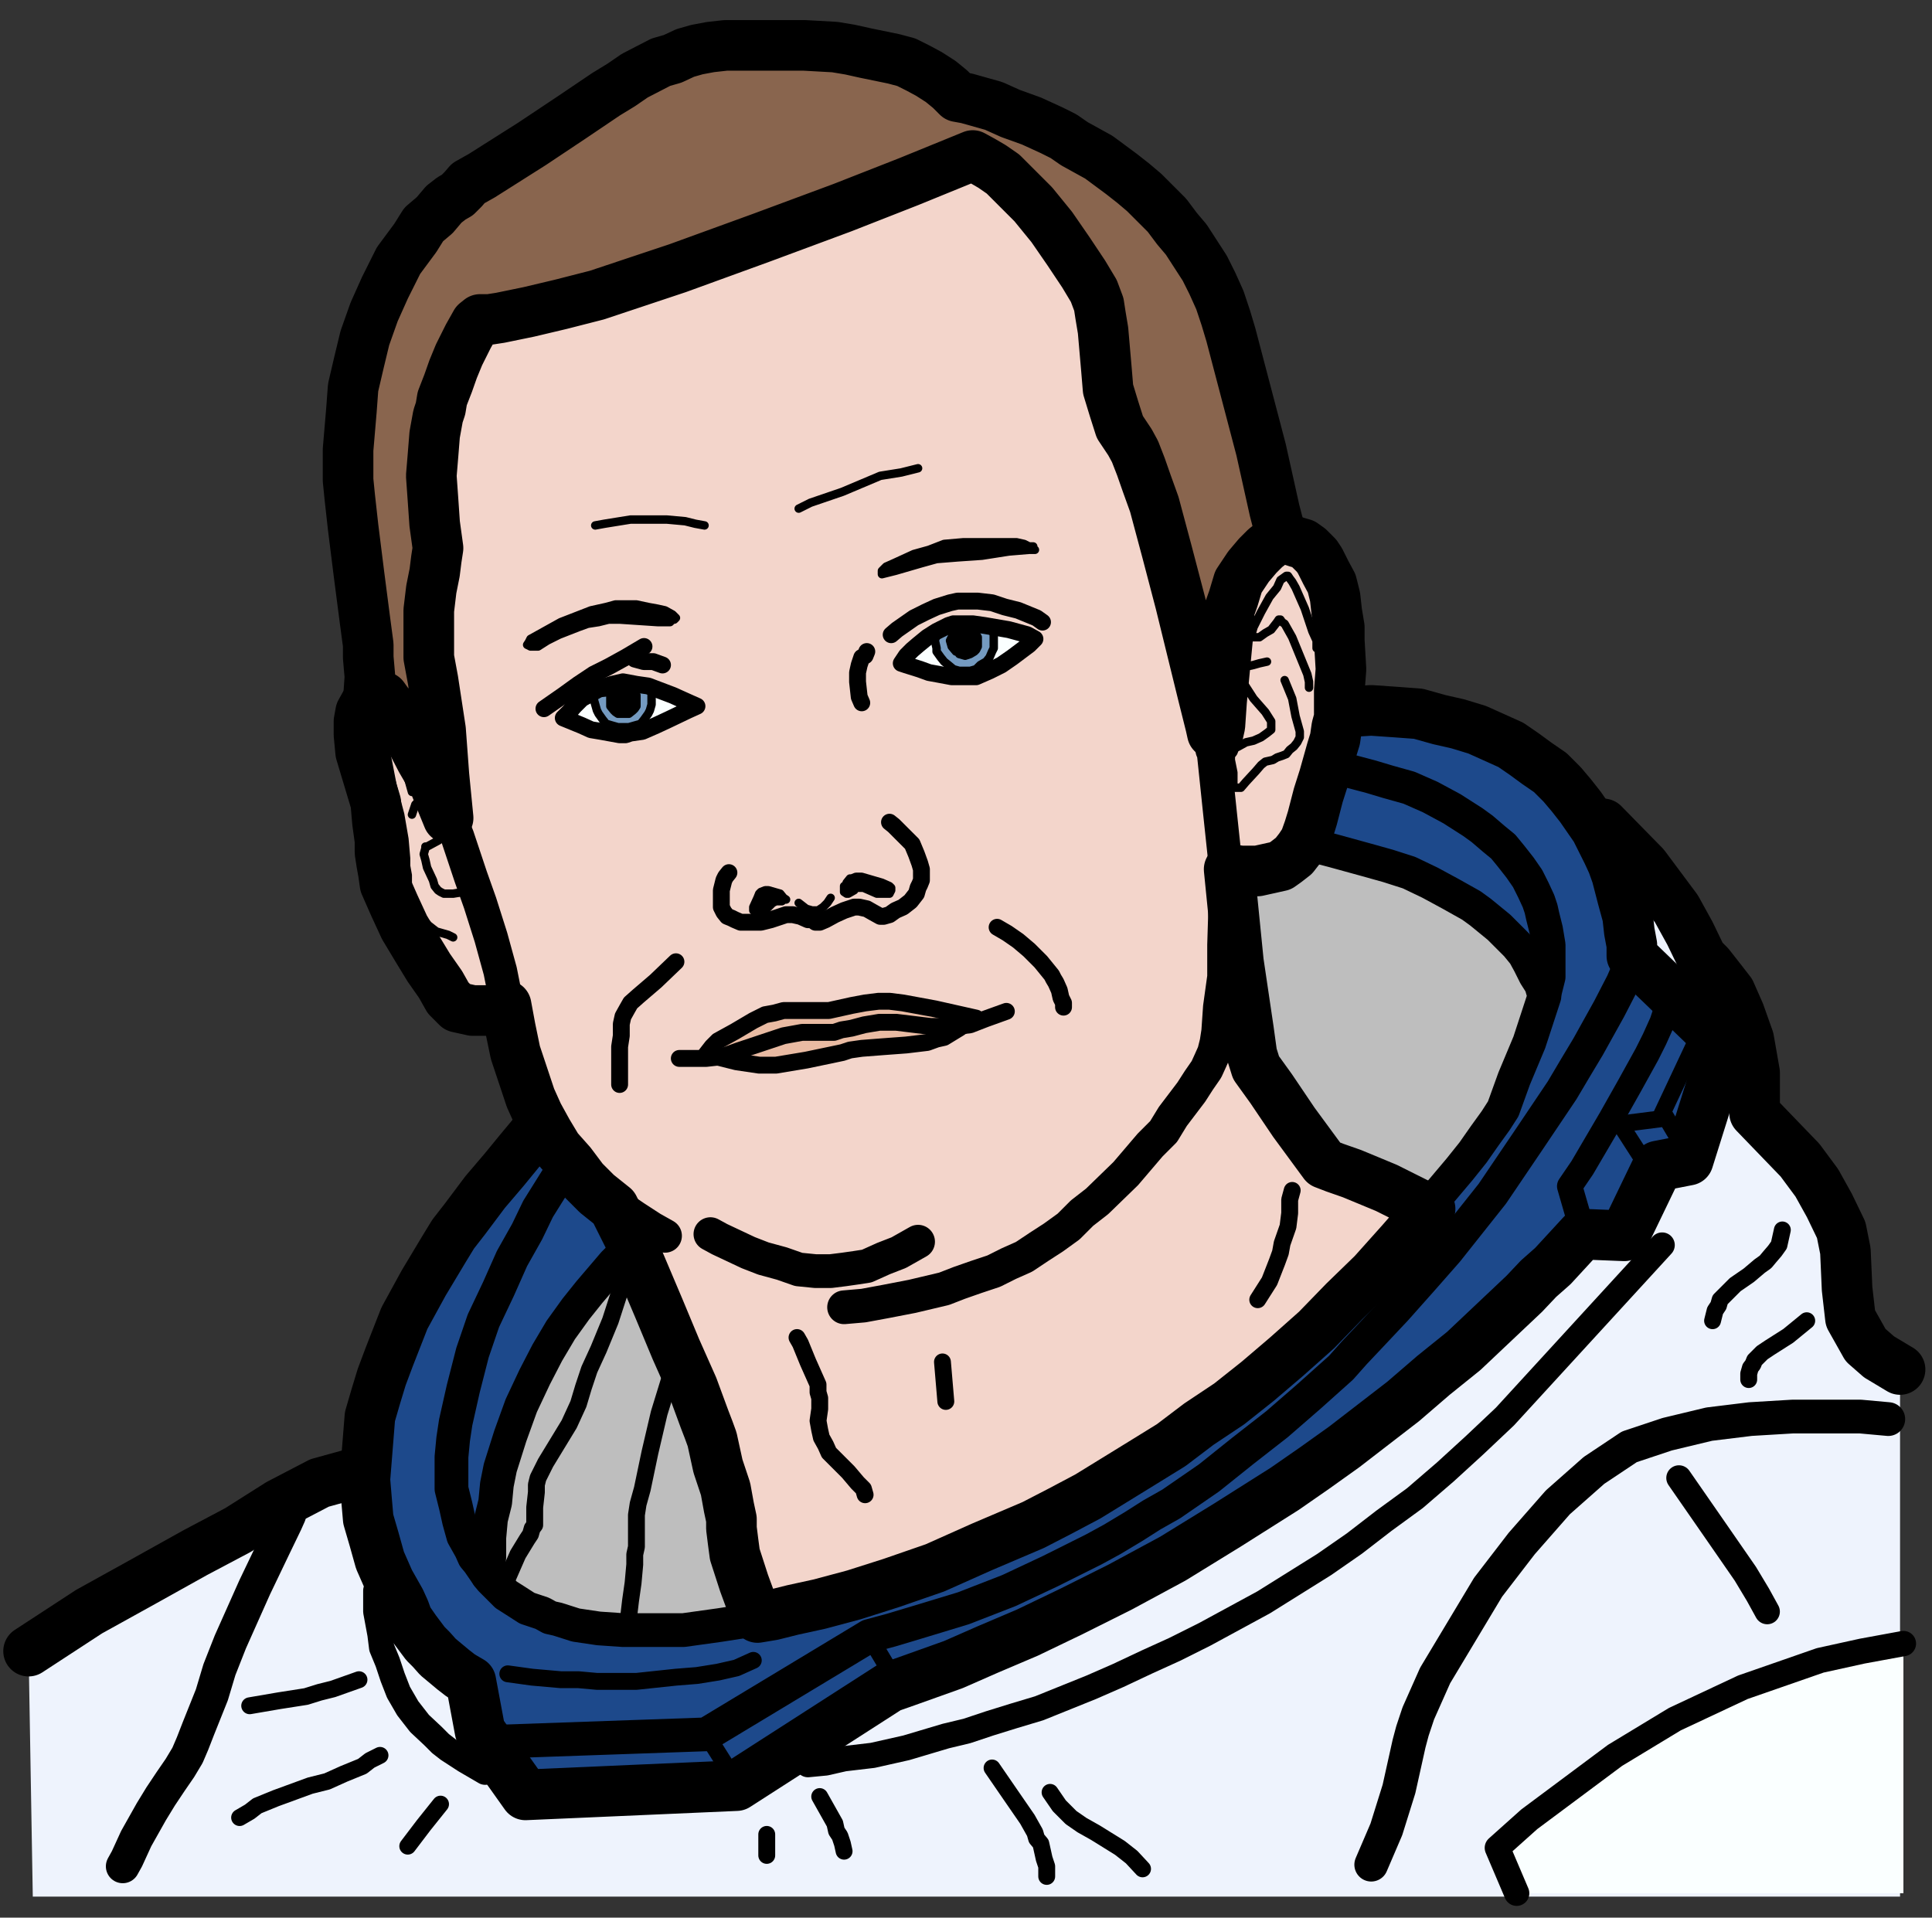
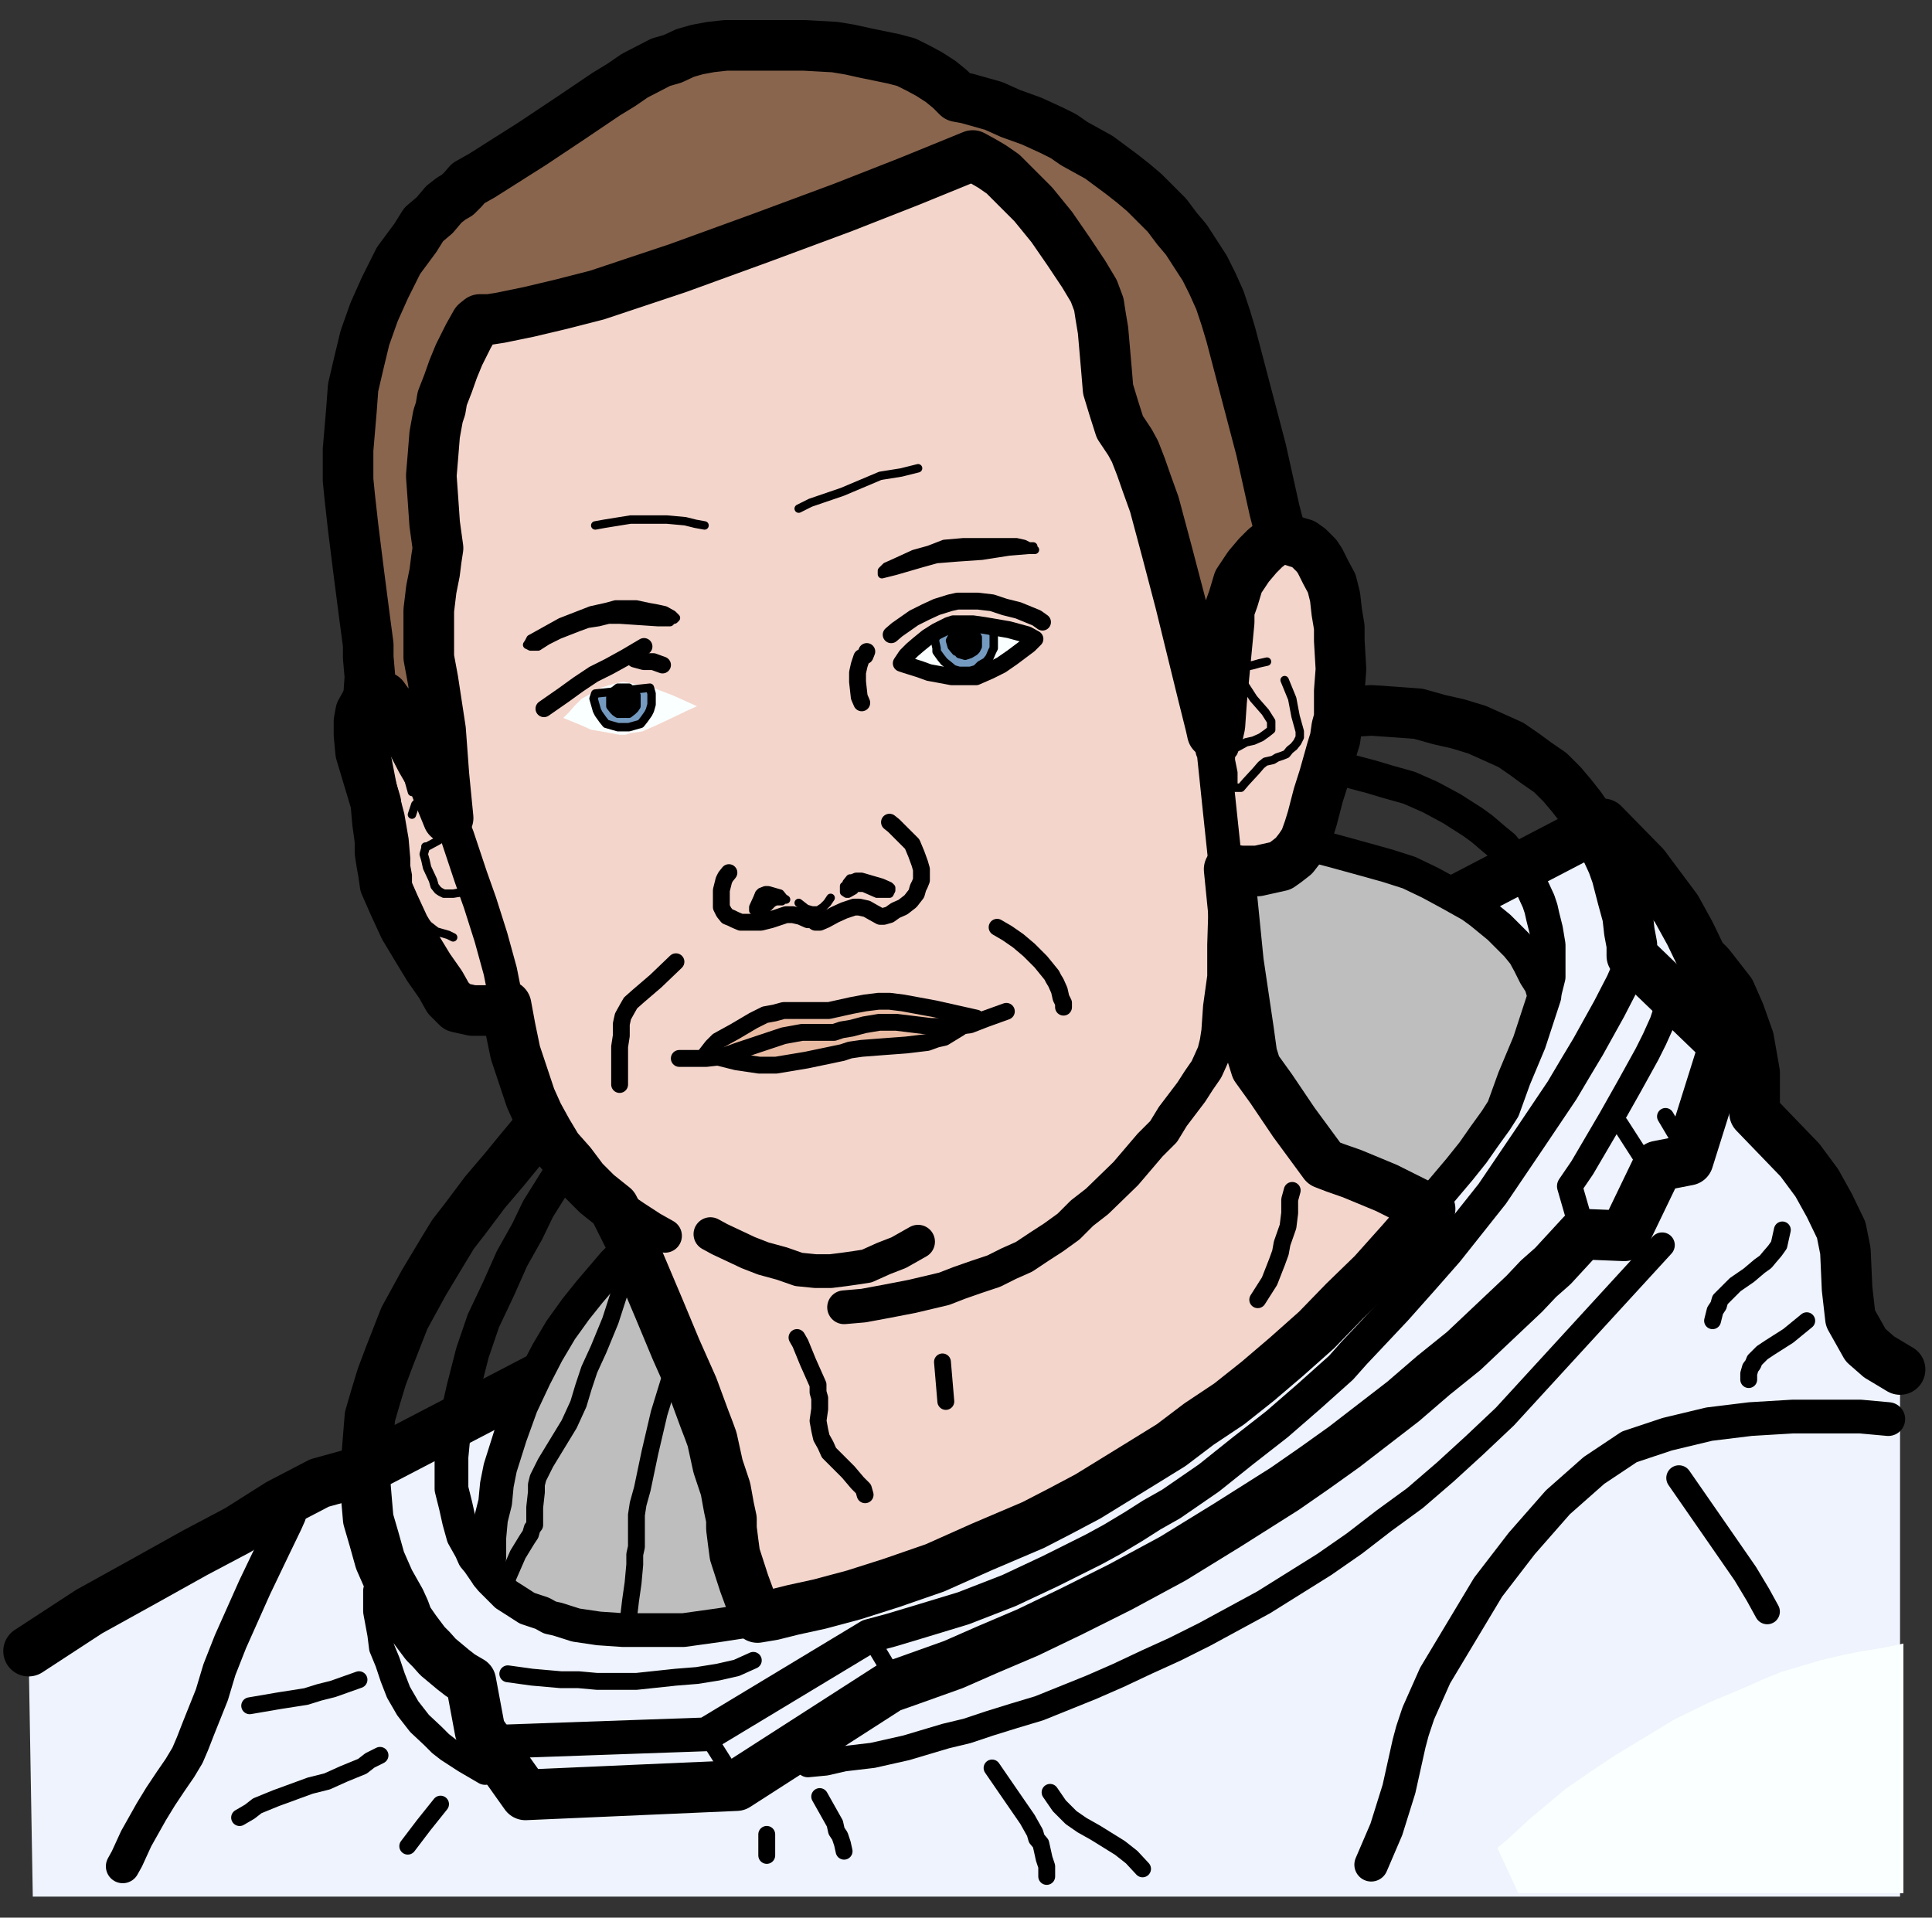
<svg xmlns="http://www.w3.org/2000/svg" version="1.1" baseProfile="tiny" id="Layer_1" x="0px" y="0px" viewBox="0 0 229.8 228.1" xml:space="preserve">
  <rect x="0" y="0" width="229.8" height="228.1" fill="#333333" stroke="none" />
  <g>
    <polygon fill="#EEF3FD" points="3.4,196.4 5.4,195.1 10.6,191.9 17.1,188.1 18.7,187.2 20.3,186.3 23.2,184.7 25.9,183.4 28.3,182    33.2,178.9 35.8,177.5 38.2,176.4 40.5,175.5 42.7,175.1 190.7,98 192.3,99.3 193.8,100.9 194.7,102.1 195.6,103.2 196.8,104.3    197.7,105.4 198.5,106.8 199.4,108.1 200.3,109.7 201.3,111 201.7,112.4 202.4,113.9 202.6,114.1 203.5,114.8 204.4,116.2    205.1,116.9 205.8,118 206.4,119.1 206.9,120.5 207.6,122 208,123.6 208.5,125.6 208.7,127.6 208.7,129.9 208.7,132.4 210.5,134    212,135.7 214.1,138.2 216.1,140.7 217,142 217.6,143.4 218.4,145 219,146.3 219.5,147.7 219.5,148.8 219.7,153.3 219.7,154.2    219.7,155.1 219.9,155.9 220.1,156.8 220.4,157.7 220.8,158.5 221.3,159.1 221.9,160 222.6,160.7 223.7,161.4 224.6,162.3    226,162.9 226,225.6 114.8,225.6 3.9,225.6  " stroke-linecap="round" stroke-linejoin="round" />
    <polyline fill="none" stroke="#000000" stroke-width="6.021" stroke-linejoin="round" stroke-miterlimit="10" points="3.4,196.4    10.6,191.7 17.1,188.1 23.2,184.7 28.3,182 33.2,178.9 38,176.4 42.7,175.1 190.7,98 195.6,103 199.4,108.1 201,111 202.4,113.9    203.3,114.8 204.4,116.2 205.8,118 206.9,120.5 208,123.6 208.7,127.6 208.7,132.4 214.1,138 216.1,140.7 217.6,143.4 219,146.3    219.5,148.8 219.7,153.3 220.1,156.8 221.9,160 223.5,161.4 226,162.9  " stroke-linecap="round" />
-     <polygon fill="#1D498B" points="64.7,133.7 63.3,135.1 61.8,136.9 60,139.1 57.7,141.8 55.3,145 53.9,146.8 52.8,148.6 50.4,152.6    48.1,156.8 47.2,159.1 46.3,161.4 45.4,163.8 44.7,166.1 44,168.5 43.8,171 43.6,173.5 43.4,176 43.6,178.4 43.8,180.7 44.5,183.1    45.2,185.6 46.3,188.1 47.6,190.4 48.1,191.5 48.5,192.6 49.4,193.9 50.6,195.5 51.3,196.2 52.1,197.1 53.9,198.6 54.8,199.3    56,200 57.1,205.9 62.5,213.5 87.6,212.4 105.8,200.7 107.8,200 113.4,198 117.5,196.2 122.2,194.2 127.4,191.7 133.2,188.8    139.5,185.4 146,181.4 152.8,177.1 156.4,174.6 159.9,172.1 166.9,166.7 170.5,163.6 174.1,160.7 177.7,157.3 181.3,153.9    183,152.1 184.7,150.6 188.2,146.8 193.2,147 197.2,138.7 200.8,138 205.1,124.3 194.1,113.7 194.1,112.4 193.8,110.8 193.6,109    193,106.8 192.3,104.1 191.8,102.7 191.2,101.4 189.8,98.6 188.9,97.3 188,96 186.9,94.6 185.8,93.3 184.4,91.9 182.8,90.8    181.3,89.7 179.7,88.6 177.7,87.7 175.7,86.8 173.4,86.1 171.2,85.6 168.7,84.9 166,84.7 163.1,84.5 159.9,84.7  " stroke-linecap="round" stroke-linejoin="round" />
    <polyline fill="none" stroke="#000000" stroke-width="6.021" stroke-linejoin="round" stroke-miterlimit="10" points="64.7,133.7    63.3,135.1 61.8,136.9 60,139.1 57.7,141.8 55.3,145 53.9,146.8 52.8,148.6 50.4,152.6 48.1,156.8 47.2,159.1 46.3,161.4    45.4,163.8 44.7,166.1 44,168.5 43.8,171 43.6,173.5 43.4,176 43.6,178.4 43.8,180.7 44.5,183.1 45.2,185.6 46.3,188.1 47.6,190.4    48.1,191.5 48.5,192.6 49.4,193.9 50.6,195.5 51.3,196.2 52.1,197.1 53.9,198.6 54.8,199.3 56,200 57.1,205.9 62.5,213.5    87.6,212.4 105.8,200.7 107.8,200 113.4,198 117.5,196.2 122.2,194.2 127.4,191.7 133.2,188.8 139.5,185.4 146,181.4 152.8,177.1    156.4,174.6 159.9,172.1 166.9,166.7 170.5,163.6 174.1,160.7 177.7,157.3 181.3,153.9 183,152.1 184.7,150.6 188.2,146.8    193.2,147 197.2,138.7 200.8,138 205.1,124.3 194.1,113.7 194.1,112.4 193.8,110.8 193.6,109 193,106.8 192.3,104.1 191.8,102.7    191.2,101.4 189.8,98.6 188.9,97.3 188,96 186.9,94.6 185.8,93.3 184.4,91.9 182.8,90.8 181.3,89.7 179.7,88.6 177.7,87.7    175.7,86.8 173.4,86.1 171.2,85.6 168.7,84.9 166,84.7 163.1,84.5 159.9,84.7  " stroke-linecap="round" />
    <polygon fill="none" points="227.8,225.8 229.8,225.8 229.8,228.1 227.8,228.1  " stroke-linecap="round" stroke-linejoin="round" />
    <polygon fill="none" points="0,0 2.1,0 2.1,2.7 0,2.7  " stroke-linecap="round" stroke-linejoin="round" />
    <polygon fill="#F3D5CB" points="44.9,82.7 44.5,82.9 44,83.4 43.4,83.8 42.9,84.7 42.7,85.8 42.7,87.4 42.9,89.5 44.7,95.5    44.9,97.8 45.2,100 45.2,101.4 45.4,102.7 45.6,103.8 45.8,105.2 46.9,107.7 48.1,110.3 49.6,112.8 51,115.1 52.4,117.1    53.3,118.7 53.7,119.1 54.4,119.8 55.3,120 56.2,120.2 57.3,120.2 58.2,120.2 59.3,120 60.2,119.6 60.7,122.3 61.3,125.2    62.5,128.8 63.1,130.6 64,132.6 65.1,134.6 66.3,136.6 67.9,138.4 69.4,140.4 70.1,141.1 71,142 73,143.6 74.8,147.2 78.4,155.7    80.4,160.5 82.4,165 83.8,168.8 84.3,170.1 84.7,171.2 85.4,174.4 86.3,177.1 86.7,179.3 87,180.7 87,181.8 87.2,183.4 87.4,184.9    88.5,188.3 89.6,191.3 90.1,192.4 91.9,192.1 94.3,191.5 97.5,190.8 101.6,189.7 106,188.3 111.2,186.5 116.8,184 122.9,181.4    126,179.8 129.4,178 135.9,174 139.3,171.9 142.6,169.4 146.2,167 149.6,164.3 153,161.4 156.6,158.2 159.9,154.8 163.3,151.5    166.7,147.7 170.1,143.8 168.5,143.1 164.9,141.3 160.8,139.6 158.8,138.9 157.5,138.4 153.9,133.5 151.2,129.5 149.4,127    148.9,125.4 148.5,122.5 147.3,114.4 146.2,103.4 147.6,103.6 148.9,103.6 149.6,103.6 150.5,103.4 151.4,103.2 152.3,103    153,102.5 153.9,101.8 154.6,100.9 155.2,100 155.7,98.6 156.1,97.3 156.8,94.6 157.5,92.4 158.4,89.2 158.8,87.9 159,86.5    159.3,85.4 159.3,84 159.3,82.2 159.5,79.6 159.3,76.2 159.3,74.6 159,72.8 158.8,71 158.4,69.4 157.7,68.1 157,66.7 156.6,66.1    156.1,65.6 155.7,65.2 155,64.7 154.3,64.5 153.7,64.3 152.8,64.1 152.1,64.1 151.2,61.2 150,57.7 148.5,53.7 146.4,49 144,43.6    142.4,40.9 140.9,38.2 139.1,35.5 137,32.8 134.8,30.4 132.5,27.9 130.1,25.4 127.6,23.4 124.7,21.4 121.8,19.6 120.2,18.7    118.6,18 117.1,17.3 115.4,16.9 111.9,15.8 110.1,15.5 108.3,15.3 106.3,15.1 104.3,15.1 100.2,15.3 98.2,15.5 95.9,15.8    93.7,16.2 91.4,16.9 86.7,18.5 84.3,19.4 81.8,20.5 47.2,38.7  " stroke-linecap="round" stroke-linejoin="round" />
    <polyline fill="none" stroke="#000000" stroke-width="4.014" stroke-linejoin="round" stroke-miterlimit="10" points="53.5,97.3    54.4,99.5 56,104.3 57.1,107.4 58.4,111.5 59.5,115.5 60,118 60.4,120.5  " stroke-linecap="round" />
    <polyline fill="none" stroke="#000000" stroke-width="1.003" stroke-linejoin="round" stroke-miterlimit="10" points="53.9,111.5    53.3,111.2 52.6,111 51.9,110.8 51,110.1 50.6,109.7 50.1,109.2 49.4,108.1 49,106.8 48.5,105.4 48.5,104.1 48.3,103 48.3,102.1    48.1,99.8 47.6,96.9 46.7,93.5 46.1,90.4 45.4,87.4 45.6,87.4 46.7,88.6 47.2,89 47.6,89.9 48.3,91.7 49,94.2  " stroke-linecap="round" />
    <polyline fill="none" stroke="#000000" stroke-width="1.003" stroke-linejoin="round" stroke-miterlimit="10" points="51.5,95.3    51.3,95.1 50.6,95.1 49.9,95.3 49.6,95.5 49.4,95.7 49,96.9  " stroke-linecap="round" />
    <polyline fill="none" stroke="#000000" stroke-width="1.003" stroke-linejoin="round" stroke-miterlimit="10" points="55.1,106.1    53.9,106.3 52.8,106.3 52.4,106.1 52.1,105.9 51.7,105.4 51.5,104.7 50.8,103.2 50.6,102.3 50.4,101.6 50.6,100.9 50.6,100.7    50.8,100.7 52.1,100 52.4,99.8  " stroke-linecap="round" />
    <polygon fill="#E9BBA3" points="84.7,124.5 85.4,123.8 87.4,122.7 89.6,121.4 91,120.7 92.1,120.5 93.2,120.2 94.1,120.2    95.9,120.2 97.5,120.2 98.6,120.2 101.3,119.6 102.9,119.3 104.5,119.1 105.8,119.1 107.4,119.3 111.2,120 116.1,121.1    115.4,121.4 114.1,122.3 112.3,123.4 111.4,123.6 110.3,124 107.8,124.3 105.1,124.5 102.5,124.7 101.1,124.9 100.2,125.2    95.9,126.1 92.3,126.7 91.4,126.7 90.3,126.7 87.6,126.3 84,125.4  " stroke-linecap="round" stroke-linejoin="round" />
    <polyline fill="none" stroke="#000000" stroke-width="2.007" stroke-linejoin="round" stroke-miterlimit="10" points="84.7,124.5    85.4,123.8 87.4,122.7 89.6,121.4 91,120.7 92.1,120.5 93.2,120.2 94.1,120.2 95.9,120.2 97.5,120.2 98.6,120.2 101.3,119.6    102.9,119.3 104.5,119.1 105.8,119.1 107.4,119.3 111.2,120 116.1,121.1 115.4,121.4 114.1,122.3 112.3,123.4 111.4,123.6    110.3,124 107.8,124.3 105.1,124.5 102.5,124.7 101.1,124.9 100.2,125.2 95.9,126.1 92.3,126.7 91.4,126.7 90.3,126.7 87.6,126.3    84,125.4 84.7,124.5  " stroke-linecap="round" />
    <polyline fill="none" stroke="#000000" stroke-width="2.007" stroke-linejoin="round" stroke-miterlimit="10" points="80.8,125.9    81.2,125.9 82.4,125.9 84,125.9 85.8,125.7 86.7,125.4 87.8,125 90.5,124.1 93.2,123.2 94.3,123 95.4,122.8 98.5,122.8 99.2,122.8    100.1,122.5 101.3,122.3 102.8,121.9 104.6,121.6 106.6,121.6 110.7,122.1 112.5,122.1 113.8,122.1 115.4,121.9 117.2,121.2    119.7,120.3  " stroke-linecap="round" />
    <polyline fill="none" stroke="#000000" stroke-width="2.007" stroke-linejoin="round" stroke-miterlimit="10" points="80.4,114.4    78,116.7 75.9,118.5 75,119.3 74.6,120 74.1,120.9 73.9,121.8 73.9,123.2 73.7,124.5 73.7,125.8 73.7,127 73.7,128.1 73.7,129  " stroke-linecap="round" />
    <polyline fill="none" stroke="#000000" stroke-width="2.007" stroke-linejoin="round" stroke-miterlimit="10" points="118.6,110.3    119.8,111 121.1,111.9 122.4,113 123.8,114.4 125.1,116 125.3,116.4 125.6,116.9 126,117.8 126.2,118.7 126.5,119.3 126.5,119.8     " stroke-linecap="round" />
    <polyline fill="none" stroke="#000000" stroke-width="4.014" stroke-linejoin="round" stroke-miterlimit="10" points="73,143.1    75.5,144.8 77.5,146.1 79.1,147  " stroke-linecap="round" />
    <polyline fill="none" stroke="#000000" stroke-width="4.014" stroke-linejoin="round" stroke-miterlimit="10" points="84.5,146.8    85.6,147.4 89,149 90.8,149.7 93,150.3 95,151 97,151.2 98.8,151.2 100.4,151 101.8,150.8 103.1,150.6 105.1,149.7 106.9,149    109.2,147.7  " stroke-linecap="round" />
    <polyline fill="none" stroke="#000000" stroke-width="4.014" stroke-linejoin="round" stroke-miterlimit="10" points="100.4,155.5    102.7,155.3 105.4,154.8 108.5,154.2 112.3,153.3 114.1,152.6 116.1,151.9 118.2,151.2 120,150.3 121.8,149.5 123.6,148.3    125.3,147.2 127.1,145.9 128.7,144.3 130.5,142.9 133.9,139.6 136.8,136.2 138.4,134.6 139.5,132.8 141.7,129.9 142.6,128.5    143.5,127.2 144,126.1 144.4,125.2 144.7,124 144.9,122.7 145.1,119.8 145.6,116.2 145.6,112.4 145.8,105.9 145.8,103.2    145.1,96.6 144.4,89.9 144.4,89.2 144.2,89.2  " stroke-linecap="round" />
    <polyline fill="none" stroke="#000000" stroke-width="1.003" stroke-linejoin="round" stroke-miterlimit="10" points="150.7,78.7    149.8,78.9 149.1,79.1 148.2,79.3 147.8,79.3 147.6,79.6 147.6,79.8 147.6,80.2 148,81.4 149.1,83.1 150.5,84.7 151.2,85.8    151.2,86.3 151.2,86.5 151.2,86.8 150.7,87.2 150,87.7 149.1,88.1 148.2,88.3 147.3,88.8 146.9,89 146.7,89.5 146.4,89.9    146.4,90.4 146.7,91.9 146.7,92.6 146.7,93.3 146.9,93.7 147.1,93.7 147.6,93.7 148.2,93 149.4,91.7 150,91 150.5,90.6 151.4,90.4    151.9,90.1 152.5,89.9 153,89.7 153.4,89.2 153.9,88.8 154.3,88.3 154.6,87.7 154.6,87 154.1,85.2 153.7,83.1 152.8,80.9  " stroke-linecap="round" />
-     <polyline fill="none" stroke="#000000" stroke-width="1.003" stroke-linejoin="round" stroke-miterlimit="10" points="156.6,77.1    156.6,76.2 156.1,75.1 155.2,72.4 154.1,69.9 153.7,69.2 153.4,68.8 153.2,68.5 153,68.5 152.3,69 151.9,69.9 151,71 150,72.8    149.1,74.6 148.9,75.3 148.9,75.8 149.1,75.8 149.8,75.8 150.5,75.3 151.2,74.9 151.9,74 152.1,73.7 152.3,73.7 152.5,74    152.8,74.2 153.7,75.8 154.6,78 155.5,80.2 155.7,81.1 155.7,81.8  " stroke-linecap="round" />
    <polygon fill="#FAFFFF" points="67,85.4 67.7,84.7 68.3,84 69.2,83.1 70.3,82.5 71.5,81.8 72.8,81.4 74.1,81.1 75.7,81.4    77.1,81.6 80,82.7 82,83.6 82.9,84 81.8,84.5 79.5,85.6 78,86.3 76.4,87 75,87.2 74.4,87.4 73.7,87.4 72.6,87.2 71.5,87 70.3,86.8    69.2,86.3  " stroke-linecap="round" stroke-linejoin="round" />
    <polygon fill="#FAFFFF" points="107.2,78.9 107.8,78 108.5,77.3 109.2,76.7 110.3,75.8 111.4,75.1 112.8,74.4 113.4,74.2    114.1,74.2 115.7,74.2 117.1,74.4 120,74.9 122.2,75.5 123.1,76 122.4,76.7 120.4,78.2 119.1,79.1 117.7,79.8 116.1,80.5    115.4,80.5 114.6,80.5 113.2,80.5 111.6,80.2 110.5,80 109.4,79.6 107.8,79.1  " stroke-linecap="round" stroke-linejoin="round" />
    <polyline fill="none" stroke="#000000" stroke-width="2.007" stroke-linejoin="round" stroke-miterlimit="10" points="64.7,84.3    67,82.7 68.8,81.4 70.6,80.2 72.4,79.3 74.4,78.2 76.6,76.9  " stroke-linecap="round" />
    <polyline fill="none" stroke="#000000" stroke-width="2.007" stroke-linejoin="round" stroke-miterlimit="10" points="75.5,78.4    76.6,78.7 77.7,78.7 78.8,79.1  " stroke-linecap="round" />
    <polyline fill="none" stroke="#000000" stroke-width="2.007" stroke-linejoin="round" stroke-miterlimit="10" points="106,75.5    106.7,74.9 108.7,73.5 110.1,72.8 111.4,72.2 113,71.7 113.9,71.5 114.6,71.5 115.4,71.5 116.3,71.5 118,71.7 119.5,72.2    121.1,72.6 123.3,73.5 124,74  " stroke-linecap="round" />
    <polyline fill="none" stroke="#000000" stroke-width="2.007" stroke-linejoin="round" stroke-miterlimit="10" points="105.8,97.8    106.3,98.2 107.6,99.5 108.5,100.4 109,101.6 109.4,102.7 109.6,103.4 109.6,104.1 109.6,104.7 109.4,105.2 109.2,105.6 109,106.3    108.3,107.2 107.4,107.9 106.5,108.3 105.8,108.8 105.1,109 104.7,109 103.8,108.5 103.1,108.1 102.2,107.9 101.6,107.9    100.4,108.3 99.3,108.8 98.2,109.4 97.5,109.7 97,109.7 96.6,109.4 96.1,109.4 95.2,109 94.3,108.8 93.9,108.8 93.5,108.8    91.7,109.4 90.5,109.7 89.2,109.7 88.5,109.7 88.1,109.7 87.4,109.4 87,109.2 86.5,109 86.1,108.5 85.8,107.9 85.8,107.2    85.8,105.9 86.1,104.7 86.3,104.3 86.7,103.8  " stroke-linecap="round" />
    <polygon points="89.6,107.9 90.1,106.8 90.3,106.3 90.5,106.1 91,105.9 91.4,105.9 92.1,106.1 92.8,106.3 93.2,106.8 93.5,107    93.2,107 93,107.2 92.8,107.2 92.3,107.2 91.9,107.4 91.4,107.9 91,108.3 90.8,108.5 90.5,108.8 90.3,108.8 89.9,108.5 89.6,108.3     " stroke-linecap="round" stroke-linejoin="round" />
    <polyline fill="none" stroke="#000000" stroke-width="1.003" stroke-linejoin="round" stroke-miterlimit="10" points="89.6,107.9    90.1,106.8 90.3,106.3 90.5,106.1 91,105.9 91.4,105.9 92.1,106.1 92.8,106.3 93.2,106.8 93.5,107 93.2,107 93,107.2 92.8,107.2    92.3,107.2 91.9,107.4 91.4,107.9 91,108.3 90.8,108.5 90.5,108.8 90.3,108.8 89.9,108.5 89.6,108.3 89.6,107.9  " stroke-linecap="round" />
    <polygon points="100.4,105.6 100.4,105.4 100.7,105.2 100.7,105 101.1,104.5 101.3,104.5 101.8,104.3 102.5,104.3 104.9,105    105.8,105.4 106,105.6 106,105.9 105.8,106.3 105.4,106.3 104.7,106.3 104.3,106.3 102.7,105.6 102,105.6 101.8,105.6 101.6,105.9    100.9,106.3 100.7,106.3 100.4,106.1 100.4,105.9  " stroke-linecap="round" stroke-linejoin="round" />
    <polyline fill="none" stroke="#000000" stroke-width="1.003" stroke-linejoin="round" stroke-miterlimit="10" points="   100.4,105.6 100.4,105.4 100.7,105.2 100.7,105 101.1,104.5 101.3,104.5 101.8,104.3 102.5,104.3 104.9,105 105.8,105.4 106,105.6    106,105.9 105.8,106.3 105.4,106.3 104.7,106.3 104.3,106.3 102.7,105.6 102,105.6 101.8,105.6 101.6,105.9 100.9,106.3    100.7,106.3 100.4,106.1 100.4,105.9 100.4,105.6  " stroke-linecap="round" />
    <polyline fill="none" stroke="#000000" stroke-width="1.003" stroke-linejoin="round" stroke-miterlimit="10" points="95,107.4    95.9,108.1 96.6,108.3 96.8,108.3 97.3,108.3 97.9,107.9 98.4,107.4 98.8,106.8  " stroke-linecap="round" />
    <polygon points="63.1,76 64,75.5 66.7,74 68.5,73.3 70.3,72.6 72.1,72.2 73.2,71.9 74.1,71.9 75.7,71.9 77.1,72.2 78.2,72.4    79.1,72.6 80,73.1 80.2,73.3 80.4,73.5 80.2,73.7 80,73.7 79.7,74 79.1,74 78.2,74 73.7,73.7 72.4,73.7 71.2,74 69.9,74.2    68.8,74.6 66.5,75.5 65.1,76.2 64,76.9 63.6,76.9 63.1,76.9 62.7,76.7 62.9,76.4  " stroke-linecap="round" stroke-linejoin="round" />
    <polyline fill="none" stroke="#000000" stroke-width="1.003" stroke-linejoin="round" stroke-miterlimit="10" points="63.1,76    64,75.5 66.7,74 68.5,73.3 70.3,72.6 72.1,72.2 73.2,71.9 74.1,71.9 75.7,71.9 77.1,72.2 78.2,72.4 79.1,72.6 80,73.1 80.2,73.3    80.4,73.5 80.2,73.7 80,73.7 79.7,74 79.1,74 78.2,74 73.7,73.7 72.4,73.7 71.2,74 69.9,74.2 68.8,74.6 66.5,75.5 65.1,76.2    64,76.9 63.6,76.9 63.1,76.9 62.7,76.7 62.9,76.4 63.1,76  " stroke-linecap="round" />
    <polygon points="105.4,67.4 106.3,67 108.7,65.9 110.5,65.4 112.3,64.7 114.6,64.5 117.1,64.5 119.3,64.5 120.9,64.5 121.8,64.7    122.4,65 122.9,65 122.9,65.2 122.9,65.4 123.1,65.4 122.4,65.4 120,65.6 116.8,66.1 113.9,66.3 111.4,66.5 109.6,67 106.5,67.9    104.9,68.3 104.9,68.1 104.9,67.9  " stroke-linecap="round" stroke-linejoin="round" />
    <polyline fill="none" stroke="#000000" stroke-width="1.003" stroke-linejoin="round" stroke-miterlimit="10" points="105.4,67.4    106.3,67 108.7,65.9 110.5,65.4 112.3,64.7 114.6,64.5 117.1,64.5 119.3,64.5 120.9,64.5 121.8,64.7 122.4,65 122.9,65 122.9,65.2    122.9,65.4 123.1,65.4 122.4,65.4 120,65.6 116.8,66.1 113.9,66.3 111.4,66.5 109.6,67 106.5,67.9 104.9,68.3 104.9,68.1    104.9,67.9 105.4,67.4  " stroke-linecap="round" />
    <polygon fill="#89654E" points="53.3,97.3 52.4,95.1 51.5,92.8 50.1,90.4 48.7,87.7 47.4,85.4 46.7,84.3 46.1,83.6 45.6,82.9    44.9,82.7 43.8,83.4 44,80.5 43.8,78.2 43.8,77.3 43.8,76.7 43.4,73.7 42.7,68.3 42,62.7 41.6,59.1 41.4,57.1 41.4,53.5 41.8,48.8    42,46.1 42.7,43.1 43.4,40.2 44.5,37.1 45.8,34.2 47.4,31 49.4,28.3 50.4,26.7 51.7,25.6 52.8,24.3 53.7,23.6 54.4,23.2 55.1,22.5    55.7,21.8 57.3,20.9 63.3,17.1 68.1,13.9 72.1,11.2 73.9,10.1 75.5,9 78.6,7.4 80,7 81.5,6.3 82.9,5.9 84.5,5.6 86.3,5.4 88.1,5.4    91.9,5.4 95.7,5.4 99.3,5.6 101.1,5.9 102.9,6.3 106.3,7 107.8,7.4 109.2,8.1 110.5,8.8 111.9,9.7 113,10.6 113.9,11.5 115,11.7    118.2,12.6 120.2,13.5 122.7,14.4 125.1,15.5 126.5,16.2 127.8,17.1 130.7,18.7 133.4,20.7 134.8,21.8 136.1,22.9 137.5,24.3    138.8,25.6 140,27.2 141.1,28.5 143.3,31.9 144.2,33.7 145.1,35.7 145.8,37.8 146.4,39.8 150,53.5 151.6,60.7 152.3,63.4    152.3,64.1 151.4,64.5 150.5,65.2 149.6,66.1 148.5,67.4 147.3,69.2 146.7,71.2 146.2,72.6 146.2,74 145.3,83.4 145.1,86.3    144.9,87.2 144.7,87.4 144.4,87.4 144.2,87.2 144,86.3 143.1,82.7 140.4,71.7 138.8,65.6 137.3,60 136.4,57.5 135.7,55.5 135,53.7    134.4,52.6 133.2,50.8 132.5,48.6 131.8,46.3 131.6,43.9 131.4,41.6 131.2,39.3 130.9,37.5 130.7,36.2 130.1,34.6 128.9,32.6    127.1,29.9 125.1,27 122.9,24.3 120.4,21.8 119.3,20.7 118,19.8 116.8,19.1 115.7,18.5 108.1,21.6 100.2,24.7 90.5,28.3 80.6,31.9    71,35.1 66.7,36.2 62.9,37.1 59.5,37.8 58.2,38 57.1,38 56.6,38.4 55.7,40 54.6,42.2 53.9,43.9 53.3,45.6 52.6,47.4 52.4,48.6    52.1,49.5 51.7,51.7 51.5,54.2 51.3,56.6 51.5,59.4 51.7,62.3 52.1,65.2 51.9,66.5 51.7,68.1 51.3,70.1 51,72.6 51,75.3 51,76.7    51,78.2 51.5,80.9 52.4,86.8 52.8,92.2  " stroke-linecap="round" stroke-linejoin="round" />
    <polyline fill="none" stroke="#000000" stroke-width="6.021" stroke-linejoin="round" stroke-miterlimit="10" points="53.3,97.3    52.4,95.1 51.5,92.8 50.1,90.4 48.7,87.7 47.4,85.4 46.7,84.3 46.1,83.6 45.6,82.9 44.9,82.7 43.8,83.4 44,80.5 43.8,78.2    43.8,77.3 43.8,76.7 43.4,73.7 42.7,68.3 42,62.7 41.6,59.1 41.4,57.1 41.4,53.5 41.8,48.8 42,46.1 42.7,43.1 43.4,40.2 44.5,37.1    45.8,34.2 47.4,31 49.4,28.3 50.4,26.7 51.7,25.6 52.8,24.3 53.7,23.6 54.4,23.2 55.1,22.5 55.7,21.8 57.3,20.9 63.3,17.1    68.1,13.9 72.1,11.2 73.9,10.1 75.5,9 78.6,7.4 80,7 81.5,6.3 82.9,5.9 84.5,5.6 86.3,5.4 88.1,5.4 91.9,5.4 95.7,5.4 99.3,5.6    101.1,5.9 102.9,6.3 106.3,7 107.8,7.4 109.2,8.1 110.5,8.8 111.9,9.7 113,10.6 113.9,11.5 115,11.7 118.2,12.6 120.2,13.5    122.7,14.4 125.1,15.5 126.5,16.2 127.8,17.1 130.7,18.7 133.4,20.7 134.8,21.8 136.1,22.9 137.5,24.3 138.8,25.6 140,27.2    141.1,28.5 143.3,31.9 144.2,33.7 145.1,35.7 145.8,37.8 146.4,39.8 150,53.5 151.6,60.7 152.3,63.4 152.3,64.1 151.4,64.5    150.5,65.2 149.6,66.1 148.5,67.4 147.3,69.2 146.7,71.2 146.2,72.6 146.2,74 145.3,83.4 145.1,86.3 144.9,87.2 144.7,87.4    144.4,87.4 144.2,87.2 144,86.3 143.1,82.7 140.4,71.7 138.8,65.6 137.3,60 136.4,57.5 135.7,55.5 135,53.7 134.4,52.6 133.2,50.8    132.5,48.6 131.8,46.3 131.6,43.9 131.4,41.6 131.2,39.3 130.9,37.5 130.7,36.2 130.1,34.6 128.9,32.6 127.1,29.9 125.1,27    122.9,24.3 120.4,21.8 119.3,20.7 118,19.8 116.8,19.1 115.7,18.5 108.1,21.6 100.2,24.7 90.5,28.3 80.6,31.9 71,35.1 66.7,36.2    62.9,37.1 59.5,37.8 58.2,38 57.1,38 56.6,38.4 55.7,40 54.6,42.2 53.9,43.9 53.3,45.6 52.6,47.4 52.4,48.6 52.1,49.5 51.7,51.7    51.5,54.2 51.3,56.6 51.5,59.4 51.7,62.3 52.1,65.2 51.9,66.5 51.7,68.1 51.3,70.1 51,72.6 51,75.3 51,76.7 51,78.2 51.5,80.9    52.4,86.8 52.8,92.2 53.3,97.3  " stroke-linecap="round" />
    <polyline fill="none" stroke="#000000" stroke-width="4.014" stroke-linejoin="round" stroke-miterlimit="10" points="224.6,168.8    221.3,168.5 213.2,168.5 208.2,168.8 203.3,169.4 198.3,170.6 193.8,172.1 189.6,174.9 185.3,178.7 181,183.6 177,188.8    170.7,199.3 168.7,203.8 168,205.9 167.6,207.4 166.4,212.8 164.9,217.6 163.1,221.8  " stroke-linecap="round" />
    <polyline fill="none" stroke="#000000" stroke-width="3.01" stroke-linejoin="round" stroke-miterlimit="10" points="   199.7,175.8 204,182 207.6,187.2 209.1,189.7 210.2,191.7  " stroke-linecap="round" />
    <polyline fill="none" stroke="#000000" stroke-width="3.01" stroke-linejoin="round" stroke-miterlimit="10" points="96.1,209.9    98.2,209.7 100.4,209.2 103.8,208.8 107.8,207.9 112.5,206.5 115,205.9 117.7,205 120.6,204.1 123.6,203.2 129.8,200.7 133,199.3    136.4,197.7 139.7,196.2 143.3,194.4 150.3,190.6 157.5,186.1 161.1,183.6 164.6,180.9 168.3,178.2 171.9,175.1 175.4,171.9    179,168.5 197.7,148.1  " stroke-linecap="round" />
    <polyline fill="none" stroke="#000000" stroke-width="4.014" stroke-linejoin="round" stroke-miterlimit="10" points="34.4,180.2    34,181.1 32.6,184 30.3,188.8 27.4,195.3 26.1,198.6 25.2,201.6 23.6,205.6 22.9,207.4 22.3,208.8 21.4,210.3 20.3,211.9    19.1,213.7 18,215.5 16.2,218.7 15.1,221.1 14.6,222  " stroke-linecap="round" />
    <polyline fill="none" stroke="#000000" stroke-width="3.01" stroke-linejoin="round" stroke-miterlimit="10" points="44.7,189.2    44.7,189.9 44.7,191.7 45.2,194.4 45.4,196 46.1,197.7 46.7,199.5 47.4,201.3 48.5,203.2 49.9,205 51.5,206.5 52.4,207.4    53.3,208.1 55.3,209.4 57.7,210.8  " stroke-linecap="round" />
    <polygon fill="#FAFFFF" points="180.6,225.2 178.1,219.8 179.2,218.9 181.9,216.4 186.2,212.8 189.1,210.8 192.1,208.8    195.4,206.8 199.2,204.5 203.3,202.5 207.6,200.7 209.6,199.8 211.8,198.9 216.5,197.5 219,196.9 221.5,196.4 224,196 226.4,195.5    226.4,225.2  " stroke-linecap="round" stroke-linejoin="round" />
-     <polyline fill="none" stroke="#000000" stroke-width="3.01" stroke-linejoin="round" stroke-miterlimit="10" points="   180.4,225.2 178.1,219.8 181.9,216.4 192.1,208.8 199.2,204.5 207.3,200.7 216.5,197.5 221.5,196.4 226.4,195.5  " stroke-linecap="round" />
    <polygon fill="#BEBEBE" points="75.7,147.7 75,148.3 74.1,149.2 73,150.3 70.1,153.7 68.5,155.7 66.7,158.2 65.1,160.9 63.6,163.8    62,167.2 60.7,170.8 59.5,174.6 59.1,176.6 58.9,178.7 58.4,180.7 58.2,182.9 58.2,185.2 58,187.4 58.4,187.9 59.5,189 60.2,189.7    61.3,190.4 62.7,191.3 64.5,191.9 65.4,192.4 66.3,192.6 68.5,193.3 71.2,193.7 74.1,193.9 77.5,193.9 79.3,193.9 81.3,193.9    85.6,193.3 90.1,192.6 88.7,189 88.3,187.4 87.6,185.6 87.2,183.8 86.7,182 85.4,173.3  " stroke-linecap="round" stroke-linejoin="round" />
    <polyline fill="none" stroke="#000000" stroke-width="4.014" stroke-linejoin="round" stroke-miterlimit="10" points="75.7,147.7    75,148.3 74.1,149.2 73,150.3 70.1,153.7 68.5,155.7 66.7,158.2 65.1,160.9 63.6,163.8 62,167.2 60.7,170.8 59.5,174.6 59.1,176.6    58.9,178.7 58.4,180.7 58.2,182.9 58.2,185.2 58,187.4 58.4,187.9 59.5,189 60.2,189.7 61.3,190.4 62.7,191.3 64.5,191.9    65.4,192.4 66.3,192.6 68.5,193.3 71.2,193.7 74.1,193.9 77.5,193.9 79.3,193.9 81.3,193.9 85.6,193.3 90.1,192.6 88.7,189    88.3,187.4 87.6,185.6 87.2,183.8 86.7,182 85.4,173.3 75.7,147.7  " stroke-linecap="round" />
    <polyline fill="none" stroke="#000000" stroke-width="2.007" stroke-linejoin="round" stroke-miterlimit="10" points="80,162.9    78.4,168.1 77.3,172.8 76.4,177.1 75.9,178.9 75.7,180.2 75.7,182.2 75.7,184 75.5,184.9 75.5,186.1 75.3,188.3 75,190.4    74.8,192.1  " stroke-linecap="round" />
    <polyline fill="none" stroke="#000000" stroke-width="2.007" stroke-linejoin="round" stroke-miterlimit="10" points="74.8,150.1    73.7,153.7 72.6,157.1 71.2,160.5 70.1,162.9 69.4,165 68.8,167 67.7,169.4 64.9,174 64,175.8 63.8,176.6 63.8,177.5 63.6,179.3    63.6,180.7 63.6,181.4 63.3,181.8 63.1,182.5 62.7,183.1 61.6,184.9 60.9,186.5 60.2,188.1  " stroke-linecap="round" />
    <polyline fill="none" stroke="#000000" stroke-width="4.014" stroke-linejoin="round" stroke-miterlimit="10" points="67.7,138.2    66.5,139.8 64,143.8 62.7,146.5 60.9,149.7 59.3,153.3 57.5,157.1 56.2,160.9 55.1,165.2 54.2,169.2 53.9,171.2 53.7,173.3    53.7,175.3 53.7,177.1 54.2,179.1 54.6,180.9 55.1,182.7 56,184.3 56.4,185.2 56.9,185.8 58,187.4  " stroke-linecap="round" />
    <polygon fill="#BEBEBE" points="169.8,143.6 163.3,141.3 161.1,140.2 158.8,139.3 157.2,138.7 156.8,138.2 156.6,138 156.1,137.3    155.2,136 152.5,132.4 150,128.8 149.1,127.4 148.9,126.5 148.5,122.5 147.6,114.6 146.4,103.6 147.3,103.8 148.5,104.1    149.6,103.8 150.3,103.8 151,103.6 151.9,103.4 152.5,103 153.2,102.5 153.7,102.1 154.3,101.2 154.8,100.2 158.6,101.2    162.6,102.3 165.1,103 167.6,103.8 170.1,105 172.5,106.3 175,107.7 176.1,108.5 177.2,109.4 178.3,110.3 179.2,111.2 180.4,112.4    181.3,113.5 181.9,114.6 182.6,116 183.3,117.1 183.7,118.5 181.9,124 180.1,128.3 178.8,131.9 177.9,133.3 176.6,135.1    175.2,137.1 173.6,139.1  " stroke-linecap="round" stroke-linejoin="round" />
    <polyline fill="none" stroke="#000000" stroke-width="4.014" stroke-linejoin="round" stroke-miterlimit="10" points="169.8,143.6    163.3,141.3 161.1,140.2 158.8,139.3 157.2,138.7 156.8,138.2 156.6,138 156.1,137.3 155.2,136 152.5,132.4 150,128.8 149.1,127.4    148.9,126.5 148.5,122.5 147.6,114.6 146.4,103.6 147.3,103.8 148.5,104.1 149.6,103.8 150.3,103.8 151,103.6 151.9,103.4    152.5,103 153.2,102.5 153.7,102.1 154.3,101.2 154.8,100.2 158.6,101.2 162.6,102.3 165.1,103 167.6,103.8 170.1,105 172.5,106.3    175,107.7 176.1,108.5 177.2,109.4 178.3,110.3 179.2,111.2 180.4,112.4 181.3,113.5 181.9,114.6 182.6,116 183.3,117.1    183.7,118.5 181.9,124 180.1,128.3 178.8,131.9 177.9,133.3 176.6,135.1 175.2,137.1 173.6,139.1 169.8,143.6  " stroke-linecap="round" />
    <polyline fill="none" stroke="#000000" stroke-width="4.014" stroke-linejoin="round" stroke-miterlimit="10" points="158.4,91.3    159.7,91.5 163.1,92.4 165.1,93 167.6,93.7 170.1,94.8 172.7,96.2 175.2,97.8 176.3,98.6 177.7,99.8 178.8,100.7 179.7,101.8    180.8,103.2 181.7,104.5 182.4,105.9 183,107.2 183.3,108.1 183.5,109 183.9,110.6 184.2,112.4 184.2,114.1 184.2,116.2    183.7,118.2  " stroke-linecap="round" />
    <polyline fill="none" stroke="#000000" stroke-width="4.014" stroke-linejoin="round" stroke-miterlimit="10" points="194.3,113.9    193,116.9 191.4,120 188.9,124.5 187.4,127 185.8,129.7 181.9,135.5 177.5,142 174.8,145.4 172.1,148.8 169.2,152.1 166,155.7    162.8,159.1 161.1,160.9 159.5,162.7 155.7,166.1 151.9,169.4 147.8,172.6 145.8,174.2 143.8,175.8 139.3,178.9 137,180.2    134.8,181.6 132.3,183.1 130.1,184.3 124.9,186.9 120,189.2 114.6,191.3 109,193 106,193.9 103.4,194.6 84,206.3 58.4,207.2  " stroke-linecap="round" />
    <line fill="none" stroke="#000000" stroke-width="2.007" stroke-linejoin="round" stroke-miterlimit="10" x1="88.1" y1="212.8" x2="84" y2="206.3" stroke-linecap="round" />
    <line fill="none" stroke="#000000" stroke-width="2.007" stroke-linejoin="round" stroke-miterlimit="10" x1="106.7" y1="200.2" x2="103.1" y2="194.2" stroke-linecap="round" />
    <polyline fill="none" stroke="#000000" stroke-width="3.01" stroke-linejoin="round" stroke-miterlimit="10" points="   188.2,146.3 186.7,141.1 188.2,138.9 191.6,133.1 193.8,129.2 195.9,125.4 196.8,123.6 197.7,121.6 198.3,119.8 199,118  " stroke-linecap="round" />
-     <polyline fill="none" stroke="#000000" stroke-width="2.007" stroke-linejoin="round" stroke-miterlimit="10" points="192.7,133.7    197.4,133.1 202.9,121.4  " stroke-linecap="round" />
    <line fill="none" stroke="#000000" stroke-width="2.007" stroke-linejoin="round" stroke-miterlimit="10" x1="196.3" y1="139.3" x2="192.7" y2="133.7" stroke-linecap="round" />
    <line fill="none" stroke="#000000" stroke-width="2.007" stroke-linejoin="round" stroke-miterlimit="10" x1="201.3" y1="138.2" x2="198.1" y2="132.8" stroke-linecap="round" />
    <polyline fill="none" stroke="#000000" stroke-width="2.007" stroke-linejoin="round" stroke-miterlimit="10" points="60.4,199.1    63.3,199.5 66.7,199.8 68.8,199.8 71,200 75.7,200 80.4,199.5 82.9,199.3 85.4,198.9 87.6,198.4 89.6,197.5  " stroke-linecap="round" />
    <polygon fill="#749AC0" points="70.6,83.1 70.8,82.5 77.3,81.8 77.5,82.5 77.5,83.1 77.5,83.8 77.3,84.5 77.1,84.9 76.6,85.6    76.2,86.1 75.5,86.3 74.8,86.5 74.1,86.5 73.5,86.5 72.8,86.3 72.1,86.1 71.7,85.6 71.2,84.9 71,84.5 70.8,83.8  " stroke-linecap="round" stroke-linejoin="round" />
    <polyline fill="none" stroke="#000000" stroke-width="1.003" stroke-linejoin="round" stroke-miterlimit="10" points="70.6,83.1    70.8,82.5 77.3,81.8 77.5,82.5 77.5,83.1 77.5,83.8 77.3,84.5 77.1,84.9 76.6,85.6 76.2,86.1 75.5,86.3 74.8,86.5 74.1,86.5    73.5,86.5 72.8,86.3 72.1,86.1 71.7,85.6 71.2,84.9 71,84.5 70.8,83.8 70.6,83.1  " stroke-linecap="round" />
    <polygon fill="#749AC0" points="111.2,76.2 111.4,75.5 111.4,74.9 117.7,74.4 118,74.9 118.2,75.5 118.2,76.2 118.2,77.1 118,77.5    117.7,78.2 117.3,78.7 116.6,79.1 116.1,79.6 115.4,79.8 114.8,79.8 114.1,79.8 113.4,79.6 112.8,79.1 112.3,78.7 111.9,78.2    111.4,77.5 111.4,77.1  " stroke-linecap="round" stroke-linejoin="round" />
    <polyline fill="none" stroke="#000000" stroke-width="1.003" stroke-linejoin="round" stroke-miterlimit="10" points="111.2,76.2    111.4,75.5 111.4,74.9 117.7,74.4 118,74.9 118.2,75.5 118.2,76.2 118.2,77.1 118,77.5 117.7,78.2 117.3,78.7 116.6,79.1    116.1,79.6 115.4,79.8 114.8,79.8 114.1,79.8 113.4,79.6 112.8,79.1 112.3,78.7 111.9,78.2 111.4,77.5 111.4,77.1 111.2,76.2  " stroke-linecap="round" />
    <polygon points="72.6,83.4 72.6,82.7 72.8,82.5 73,82.2 73.5,81.8 74.1,81.8 74.8,81.8 75,82 75.3,82.2 75.7,82.7 75.7,83.4    75.7,84 75.5,84.3 75.3,84.5 74.8,84.9 74.1,84.9 73.5,84.9 73.2,84.7 73,84.5 72.6,84  " stroke-linecap="round" stroke-linejoin="round" />
    <polyline fill="none" stroke="#000000" stroke-width="1.003" stroke-linejoin="round" stroke-miterlimit="10" points="72.6,83.4    72.6,82.7 72.8,82.5 73,82.2 73.5,81.8 74.1,81.8 74.8,81.8 75,82 75.3,82.2 75.7,82.7 75.7,83.4 75.7,84 75.5,84.3 75.3,84.5    74.8,84.9 74.1,84.9 73.5,84.9 73.2,84.7 73,84.5 72.6,84 72.6,83.4  " stroke-linecap="round" />
    <polygon points="113,76.2 113.2,75.8 113.4,75.3 113.7,75.1 114.1,74.9 114.8,74.6 115.4,74.9 115.7,74.9 115.9,75.1 116.3,75.8    116.3,76.2 116.3,76.9 116.1,77.3 115.9,77.5 115.4,77.8 114.8,78 114.1,77.8 113.9,77.5 113.7,77.5 113.2,76.9  " stroke-linecap="round" stroke-linejoin="round" />
    <polyline fill="none" stroke="#000000" stroke-width="1.003" stroke-linejoin="round" stroke-miterlimit="10" points="113,76.2    113.2,75.8 113.4,75.3 113.7,75.1 114.1,74.9 114.8,74.6 115.4,74.9 115.7,74.9 115.9,75.1 116.3,75.8 116.3,76.2 116.3,76.9    116.1,77.3 115.9,77.5 115.4,77.8 114.8,78 114.1,77.8 113.9,77.5 113.7,77.5 113.2,76.9 113,76.2  " stroke-linecap="round" />
    <polyline fill="none" stroke="#000000" stroke-width="2.007" stroke-linejoin="round" stroke-miterlimit="10" points="153.7,141.6    153.4,142.7 153.4,144.3 153.2,145.9 152.5,147.9 152.3,149 151.9,150.1 151,152.4 150.3,153.5 149.6,154.6  " stroke-linecap="round" />
    <polyline fill="none" stroke="#000000" stroke-width="2.007" stroke-linejoin="round" stroke-miterlimit="10" points="94.8,159.1    95.2,159.8 96.1,162 97.3,164.7 97.3,165.6 97.5,166.3 97.5,167.6 97.3,169 97.5,170.1 97.7,171 98.2,171.9 98.6,172.8 99.3,173.5    100.9,175.1 102,176.4 102.7,177.1 102.9,177.8  " stroke-linecap="round" />
    <line fill="none" stroke="#000000" stroke-width="2.007" stroke-linejoin="round" stroke-miterlimit="10" x1="112.1" y1="162" x2="112.5" y2="166.7" stroke-linecap="round" />
    <polyline fill="none" stroke="#000000" stroke-width="2.007" stroke-linejoin="round" stroke-miterlimit="10" points="102.5,83.6    102.2,82.9 102,81.1 102,80 102.2,79.1 102.5,78.2 102.9,78 103.1,77.5  " stroke-linecap="round" />
    <polyline fill="none" stroke="#000000" stroke-width="1.003" stroke-linejoin="round" stroke-miterlimit="10" points="70.8,62.5    71.9,62.3 75,61.8 77.1,61.8 79.3,61.8 81.5,62 82.7,62.3 83.8,62.5  " stroke-linecap="round" />
    <polyline fill="none" stroke="#000000" stroke-width="1.003" stroke-linejoin="round" stroke-miterlimit="10" points="95,60.5    96.4,59.8 100.2,58.5 104.7,56.6 107.2,56.2 109.2,55.7  " stroke-linecap="round" />
    <polyline fill="none" stroke="#000000" stroke-width="2.007" stroke-linejoin="round" stroke-miterlimit="10" points="29.7,202.9    33.2,202.3 36.4,201.8 38,201.3 39.6,200.9 42.7,199.8  " stroke-linecap="round" />
    <polyline fill="none" stroke="#000000" stroke-width="2.007" stroke-linejoin="round" stroke-miterlimit="10" points="28.5,216.2    29.7,215.5 30.6,214.8 32.8,213.9 36.9,212.4 38.9,211.9 40.9,211 43.1,210.1 44,209.4 45.2,208.8  " stroke-linecap="round" />
    <polyline fill="none" stroke="#000000" stroke-width="2.007" stroke-linejoin="round" stroke-miterlimit="10" points="118,210.3    120.2,213.5 122.2,216.4 123.1,218 123.3,218.7 123.8,219.3 124,220.2 124.2,221.1 124.5,222 124.5,223.2  " stroke-linecap="round" />
    <polyline fill="none" stroke="#000000" stroke-width="2.007" stroke-linejoin="round" stroke-miterlimit="10" points="124.9,213.2    126,214.8 127.4,216.2 128.7,217.1 130.3,218 133.2,219.8 134.6,220.9 135.9,222.3  " stroke-linecap="round" />
    <polyline fill="none" stroke="#000000" stroke-width="2.007" stroke-linejoin="round" stroke-miterlimit="10" points="203.7,157.1    204,155.9 204.4,155.3 204.6,154.6 205.3,153.9 206.4,152.8 208,151.7 209.3,150.6 210,150.1 210.5,149.5 211.1,148.8 211.6,148.1    211.8,147.2 212,146.3  " stroke-linecap="round" />
    <polyline fill="none" stroke="#000000" stroke-width="2.007" stroke-linejoin="round" stroke-miterlimit="10" points="208,164.1    208,163.4 208.2,162.7 208.5,162.3 208.7,161.8 209.6,160.9 210.5,160.3 212.7,158.9 213.8,158 214.9,157.1  " stroke-linecap="round" />
    <polyline fill="none" stroke="#000000" stroke-width="2.007" stroke-linejoin="round" stroke-miterlimit="10" points="48.5,219.6    50.4,217.1 52.4,214.6  " stroke-linecap="round" />
    <polyline fill="none" stroke="#000000" stroke-width="2.007" stroke-linejoin="round" stroke-miterlimit="10" points="100.4,220.2    100.2,219.3 99.9,218.4 99.5,217.8 99.3,216.9 97.5,213.7  " stroke-linecap="round" />
    <line fill="none" stroke="#000000" stroke-width="2.007" stroke-linejoin="round" stroke-miterlimit="10" x1="91.2" y1="220.7" x2="91.2" y2="218.2" stroke-linecap="round" />
    <polyline fill="none" stroke="#000000" stroke-width="6.021" stroke-linejoin="round" stroke-miterlimit="10" points="44.5,82.9    44,83.4 43.4,83.8 42.9,84.7 42.7,85.8 42.7,87.4 42.9,89.5 44.7,95.5 44.9,97.8 45.2,100 45.2,101.4 45.4,102.7 45.6,103.8    45.8,105.2 46.9,107.7 48.1,110.3 49.6,112.8 51,115.1 52.4,117.1 53.3,118.7 53.7,119.1 54.4,119.8 55.3,120 56.2,120.2    57.3,120.2 58.2,120.2 59.3,120 60.2,119.6 60.7,122.3 61.3,125.2 62.5,128.8 63.1,130.6 64,132.6 65.1,134.6 66.3,136.6    67.9,138.4 69.4,140.4 70.1,141.1 71,142 73,143.6 74.8,147.2 78.4,155.7 80.4,160.5 82.4,165 83.8,168.8 84.3,170.1 84.7,171.2    85.4,174.4 86.3,177.1 86.7,179.3 87,180.7 87,181.8 87.2,183.4 87.4,184.9 88.5,188.3 89.6,191.3 90.1,192.4 91.9,192.1    94.3,191.5 97.5,190.8 101.6,189.7 106,188.3 111.2,186.5 116.8,184 122.9,181.4 126,179.8 129.4,178 135.9,174 139.3,171.9    142.6,169.4 146.2,167 149.6,164.3 153,161.4 156.6,158.2 159.9,154.8 163.3,151.5 166.7,147.7 170.1,143.8 168.5,143.1    164.9,141.3 160.8,139.6 158.8,138.9 157.5,138.4 153.9,133.5 151.2,129.5 149.4,127 148.9,125.4 148.5,122.5 147.3,114.4    146.2,103.4 147.6,103.6 148.9,103.6 149.6,103.6 150.5,103.4 151.4,103.2 152.3,103 153,102.5 153.9,101.8 154.6,100.9 155.2,100    155.7,98.6 156.1,97.3 156.8,94.6 157.5,92.4 158.4,89.2 158.8,87.9 159,86.5 159.3,85.4 159.3,84 159.3,82.2 159.5,79.6    159.3,76.2 159.3,74.6 159,72.8 158.8,71 158.4,69.4 157.7,68.1 157,66.7 156.6,66.1 156.1,65.6 155.7,65.2 155,64.7 154.3,64.5    153.7,64.3 152.8,64.1 152.1,64.1  " stroke-linecap="round" />
-     <polyline fill="none" stroke="#000000" stroke-width="2.007" stroke-linejoin="round" stroke-miterlimit="10" points="67,85.4    67.7,84.7 68.3,84 69.2,83.1 70.3,82.5 71.5,81.8 72.8,81.4 74.1,81.1 75.7,81.4 77.1,81.6 80,82.7 82,83.6 82.9,84 81.8,84.5    79.5,85.6 78,86.3 76.4,87 75,87.2 74.4,87.4 73.7,87.4 72.6,87.2 71.5,87 70.3,86.8 69.2,86.3 67,85.4  " stroke-linecap="round" />
    <polyline fill="none" stroke="#000000" stroke-width="2.007" stroke-linejoin="round" stroke-miterlimit="10" points="107.2,78.9    107.8,78 108.5,77.3 109.2,76.7 110.3,75.8 111.4,75.1 112.8,74.4 113.4,74.2 114.1,74.2 115.7,74.2 117.1,74.4 120,74.9    122.2,75.5 123.1,76 122.4,76.7 120.4,78.2 119.1,79.1 117.7,79.8 116.1,80.5 115.4,80.5 114.6,80.5 113.2,80.5 111.6,80.2    110.5,80 109.4,79.6 107.8,79.1 107.2,78.9  " stroke-linecap="round" />
  </g>
</svg>